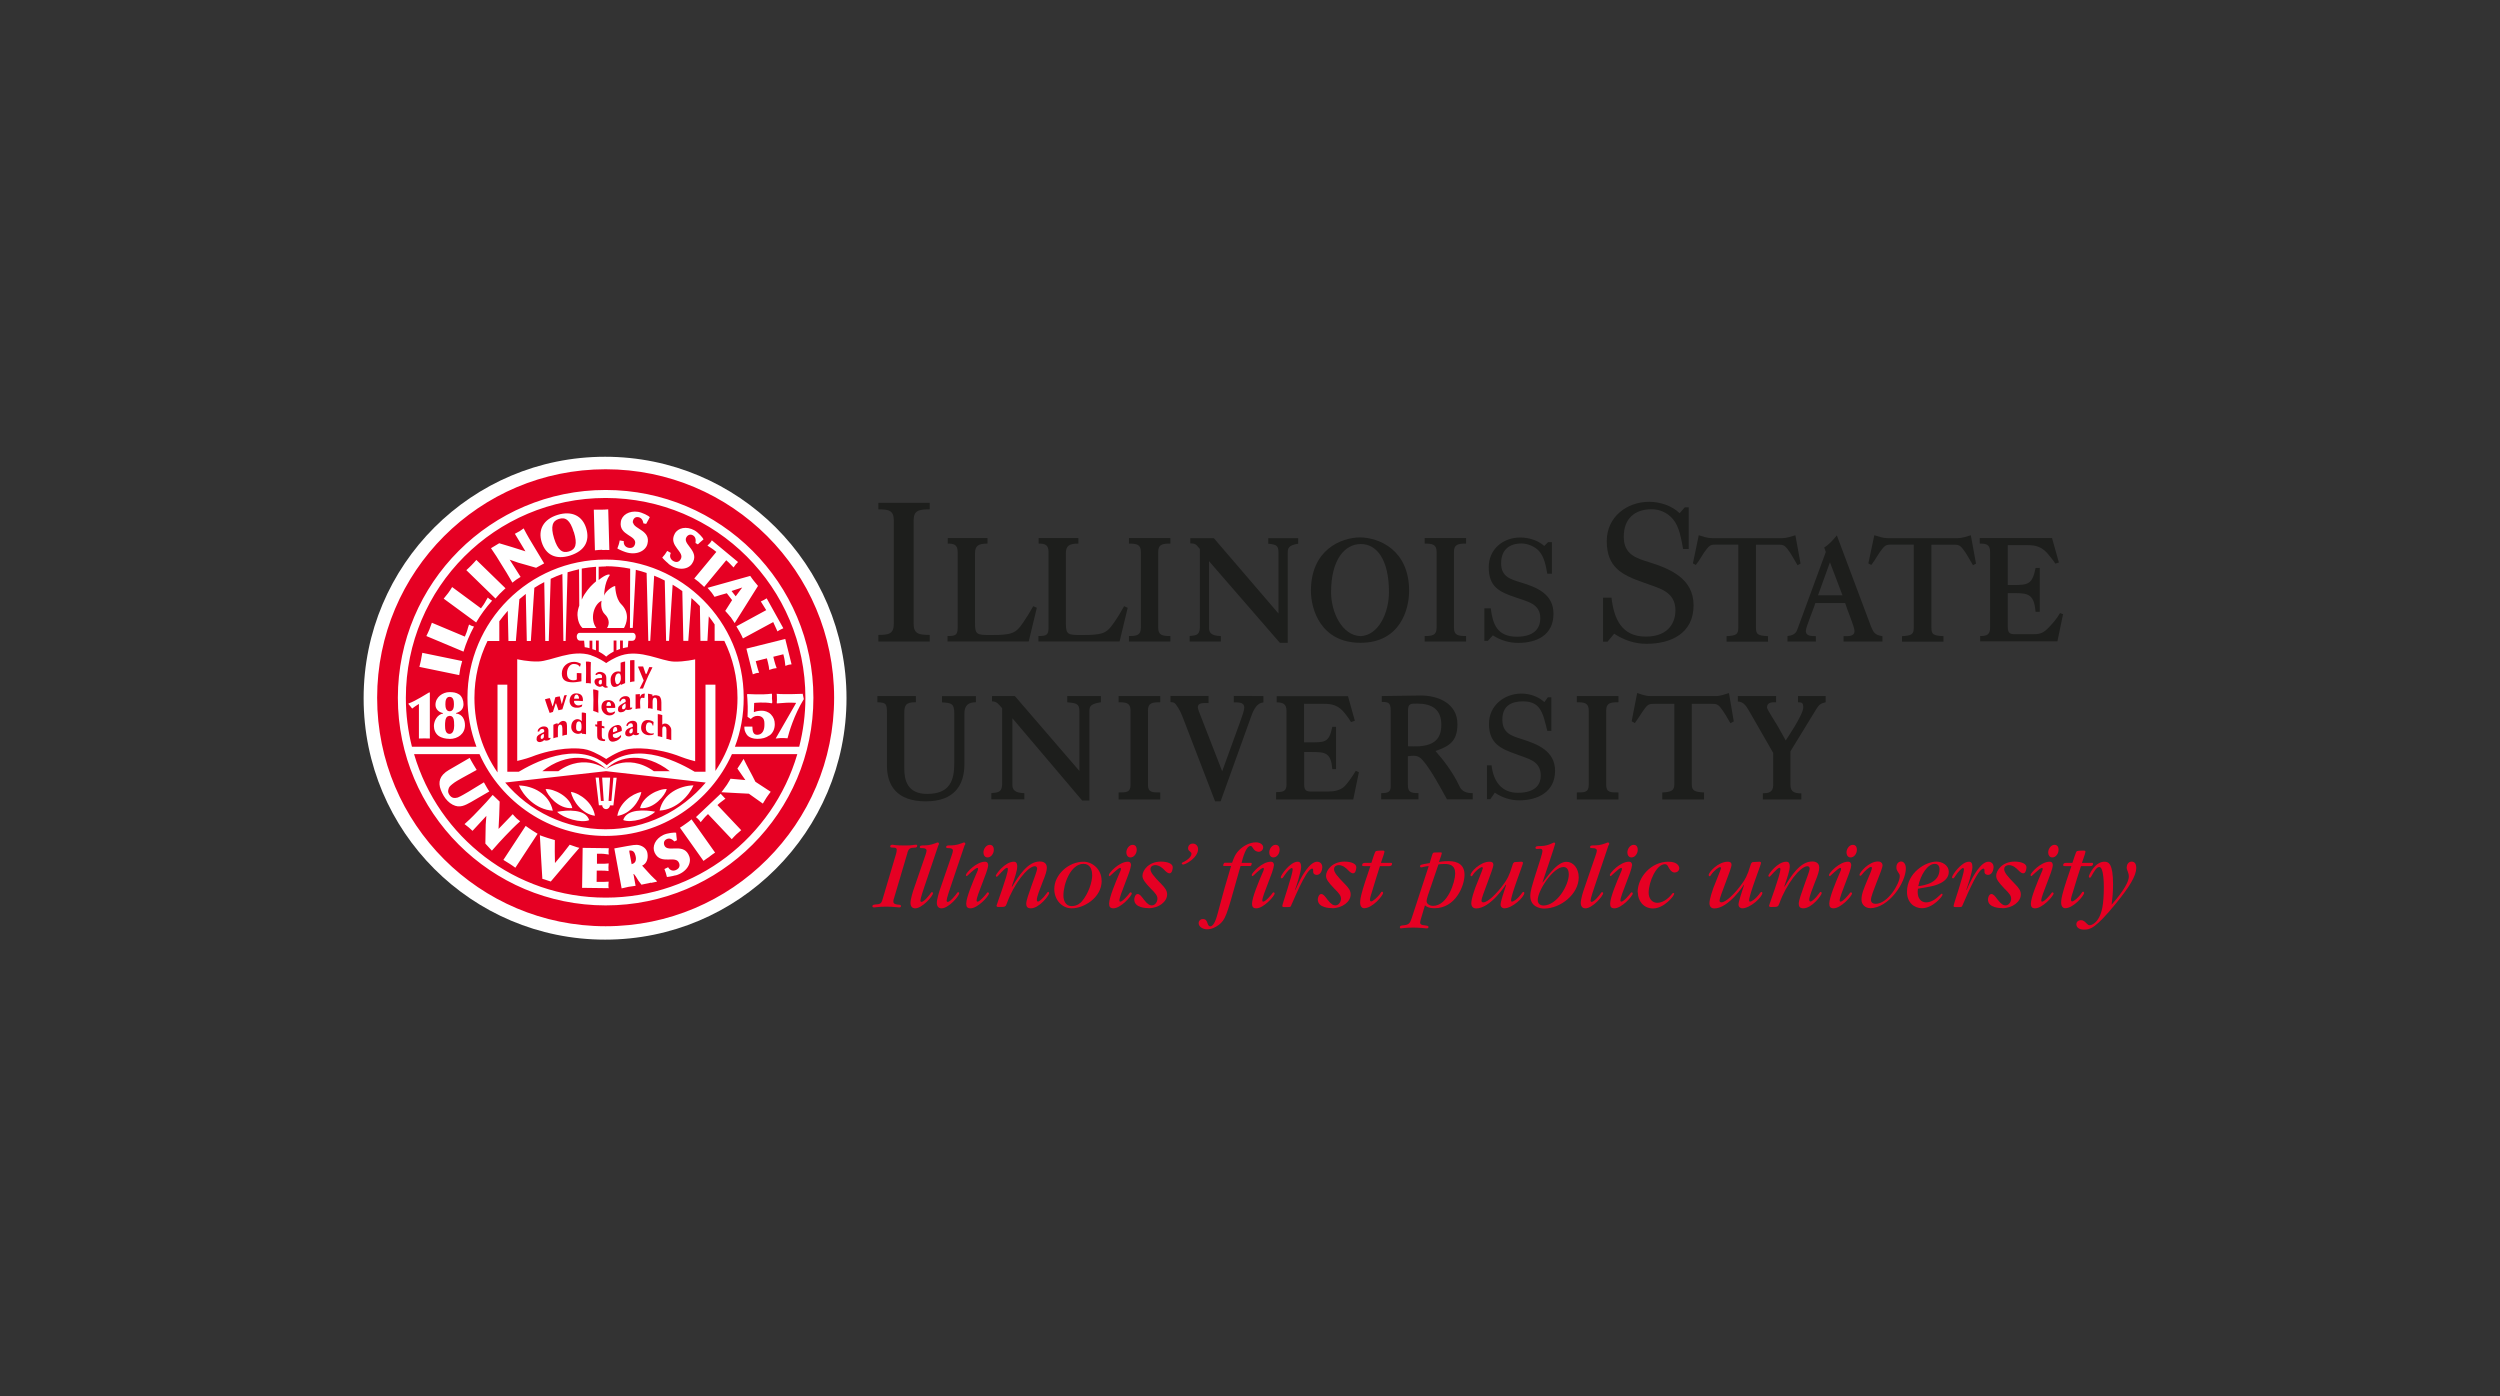
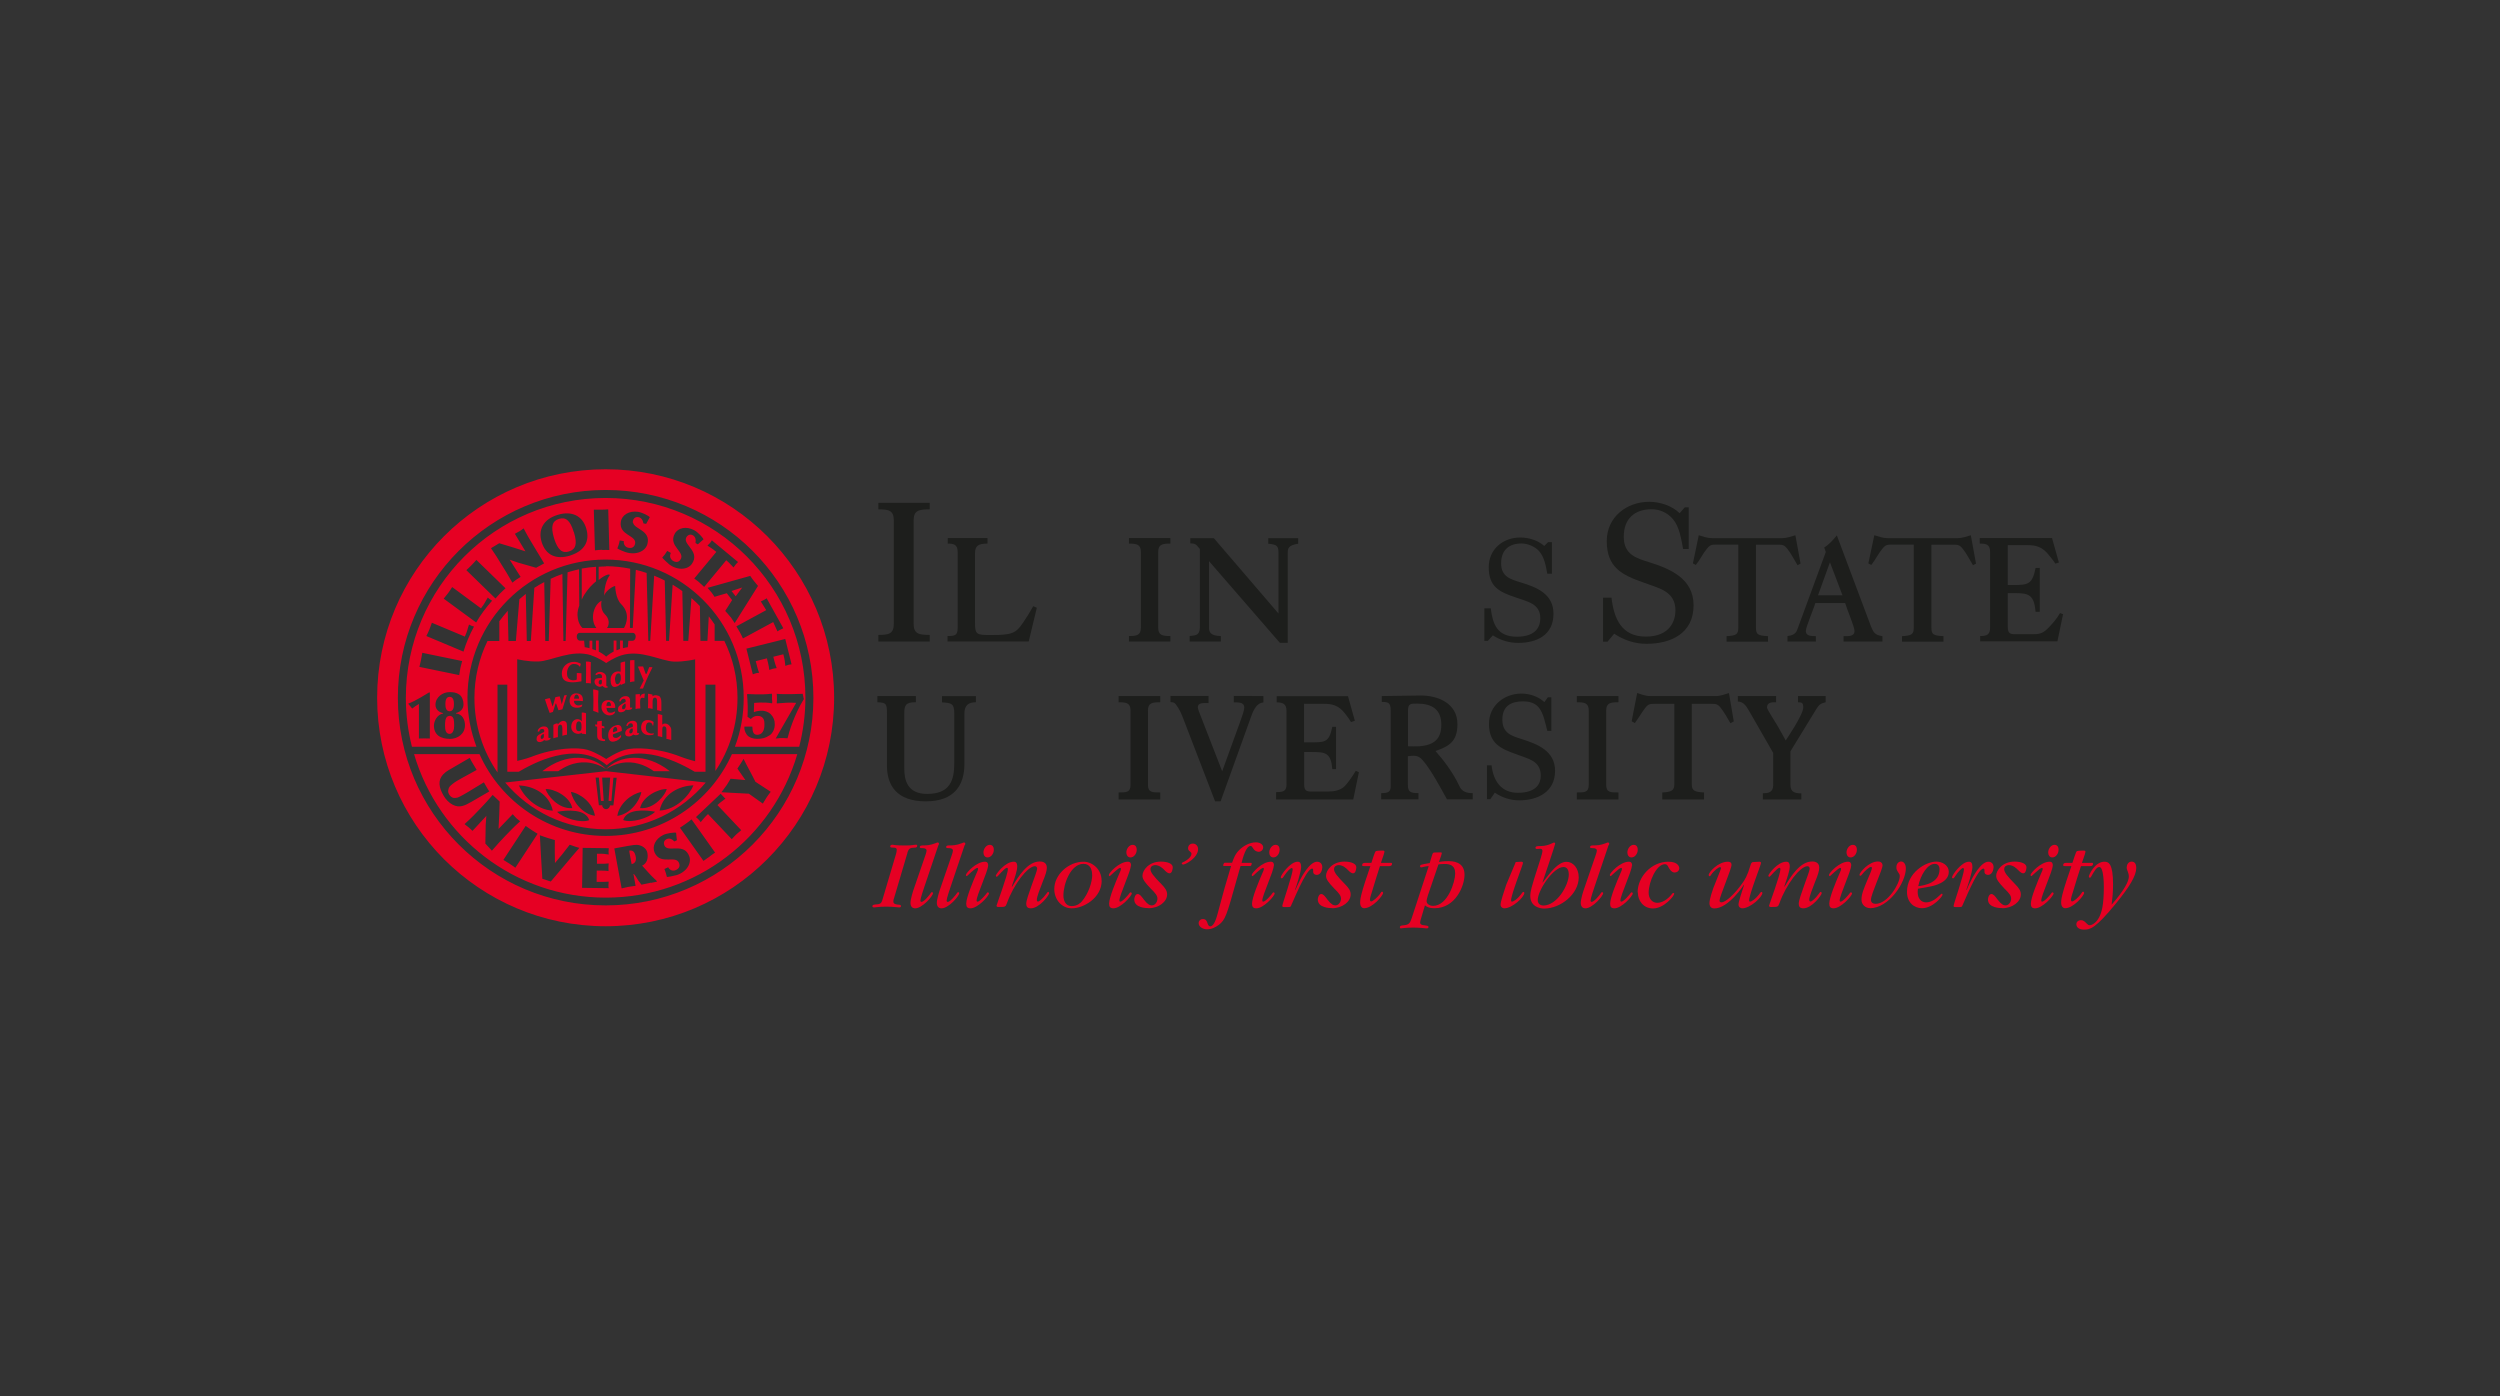
<svg xmlns="http://www.w3.org/2000/svg" id="Layer_1" viewBox="0 0 222 124">
  <rect x="0" y="0" width="222" height="124" fill="#333333" stroke="none" />
  <defs>
    <style>.cls-1{fill:#fff;}.cls-2,.cls-3{fill:#e60023;}.cls-3{fill-rule:evenodd;}.cls-4{fill:#1d1e1c;}</style>
  </defs>
  <g id="Illinois">
    <path class="cls-3" d="M80.57,75.75c.13-.44.26-.46.67-.48.11,0,.21-.04.21-.16,0-.07-.03-.1-.11-.1-.23,0-.26.07-.95.07-.95,0-1.1-.07-1.13-.07-.11,0-.21.04-.21.15,0,.08.04.11.28.11.11,0,.3,0,.3.19,0,.11-.03.25-.05.33l-1.23,4.14c-.1.34-.27.35-.42.37-.34.03-.46.04-.46.18,0,.1.11.1.15.1.16,0,.44-.07,1.05-.07.7,0,.99.07,1.19.07.05,0,.15-.02.15-.12,0-.07-.04-.12-.27-.13-.06,0-.41-.03-.41-.25,0-.05,0-.18.07-.35l1.18-3.99Z" />
    <path class="cls-3" d="M83.35,75.04c.03-.09.03-.1.03-.13,0-.07-.08-.1-.11-.1-.03,0-.04,0-.21.07-.47.19-.85.19-.98.19-.25,0-.4,0-.4.15,0,.09.04.09.33.1.03,0,.27.02.27.21,0,.09-.03.18-.09.37l-1.01,2.94c-.11.29-.33,1.02-.33,1.33s.15.49.42.49c.62,0,1.58-1.09,1.58-1.35,0-.05-.05-.09-.1-.09-.03,0-.05.03-.08.06-.12.19-.62.81-.84.81-.07,0-.1-.06-.1-.12,0-.19.29-1.04.38-1.3l1.22-3.62Z" />
    <path class="cls-3" d="M85.69,75.04c.03-.09.03-.1.03-.13,0-.07-.08-.1-.11-.1-.03,0-.04,0-.21.07-.47.19-.85.19-.98.19-.25,0-.4,0-.4.15,0,.09.04.09.33.1.03,0,.27.02.27.21,0,.09-.03.18-.09.37l-1.01,2.94c-.11.29-.33,1.02-.33,1.33s.15.49.42.49c.62,0,1.57-1.09,1.57-1.35,0-.05-.05-.09-.1-.09-.03,0-.05.03-.08.06-.12.19-.62.81-.84.81-.07,0-.1-.06-.1-.12,0-.19.29-1.04.38-1.3l1.22-3.62Z" />
    <path class="cls-3" d="M88.25,75.47c0-.08,0-.45-.36-.45-.32,0-.56.37-.56.67,0,.18.08.45.37.45.31,0,.55-.35.55-.67M87.75,76.87c0-.13-.02-.35-.28-.35-.79,0-1.7,1.01-1.7,1.18,0,.05.04.1.09.1.02,0,.74-.73.92-.73.07,0,.07.07.07.09,0,.1-.06.22-.14.4-.29.67-.91,2.14-.91,2.69,0,.26.09.41.38.41.65,0,1.64-1.1,1.64-1.32,0-.05-.05-.1-.1-.1s-.08.05-.1.08c-.08.12-.61.75-.82.75-.05,0-.08-.05-.08-.1,0-.46,1.02-2.62,1.02-3.1" />
    <path class="cls-3" d="M89.84,78.73l.11-.33c.14-.4.38-1.09.38-1.45,0-.39-.17-.43-.31-.43-.77,0-1.59,1.11-1.59,1.24,0,.05.05.1.09.1.07,0,.69-.8.89-.8.02,0,.09,0,.09.12,0,.5-1.01,3.18-1.01,3.25,0,.11.13.11.21.11.54,0,.6,0,.71-.32.6-1.69,1.85-3.3,2.49-3.3.06,0,.2.03.2.23,0,.29-.97,2.58-.97,3.09,0,.2.05.42.4.42.78,0,1.64-1.18,1.64-1.35,0-.05-.04-.11-.09-.11-.05,0-.06.03-.19.2-.25.35-.59.66-.72.66-.06,0-.1-.07-.1-.16,0-.27.29-1,.52-1.59.26-.63.37-.99.37-1.26,0-.55-.52-.55-.63-.55-1.07,0-1.88,1.3-2.45,2.24l-.02-.02Z" />
    <path class="cls-3" d="M96.99,77.68c0,.64-.32,1.65-.91,2.35-.1.11-.38.43-.91.43-.61,0-.74-.58-.74-.95,0-1.01.64-2.8,1.78-2.8.62,0,.77.55.77.97M97.82,78.2c0-1.06-.87-1.68-1.6-1.68-1.32,0-2.6,1.13-2.6,2.43,0,.94.67,1.71,1.55,1.71,1.07,0,2.66-.94,2.66-2.45" />
    <path class="cls-3" d="M100.94,75.47c0-.08,0-.45-.36-.45-.32,0-.56.37-.56.67,0,.18.08.45.37.45.31,0,.55-.35.55-.67M100.44,76.87c0-.13-.02-.35-.28-.35-.79,0-1.7,1.01-1.7,1.18,0,.05.04.1.09.1.02,0,.74-.73.92-.73.07,0,.07.07.07.09,0,.1-.06.22-.14.4-.29.67-.91,2.14-.91,2.69,0,.26.09.41.38.41.65,0,1.63-1.1,1.63-1.32,0-.05-.05-.1-.1-.1s-.08.05-.1.08c-.08.12-.61.75-.82.75-.05,0-.08-.05-.08-.1,0-.46,1.02-2.62,1.02-3.1" />
    <path class="cls-3" d="M101.99,80.65c.91,0,1.65-.58,1.65-1.22,0-.35-.19-.59-.5-.91-.71-.72-.98-1.06-.98-1.34,0-.32.34-.36.41-.36.4,0,.7.3.83.44.13.13.28.29.46.29.22,0,.28-.39.28-.54,0-.32-.47-.5-1.06-.5-1.07,0-1.63.77-1.63,1.26,0,.3.22.6.71,1.11.47.46.62.66.62.93,0,.24-.18.59-.5.59-.16,0-.36-.07-.69-.5-.27-.36-.39-.51-.57-.51-.21,0-.3.34-.3.48,0,.76,1.09.77,1.26.77" />
    <path class="cls-3" d="M105.94,74.91c-.43,0-.44.38-.44.42,0,.13.06.2.18.29.09.07.12.12.12.2,0,.22-.25.51-.77.76-.03,0-.09.04-.09.09,0,.06.05.1.13.1.22,0,1.32-.61,1.32-1.37,0-.26-.18-.49-.47-.49" />
    <path class="cls-3" d="M111.01,76.91c.1,0,.14-.17.14-.21,0-.04,0-.08-.06-.08h-.84c.12-.47.4-1.5.8-1.5.1,0,.15.09.21.19.18.31.45.33.51.33.19,0,.4-.15.4-.39,0-.28-.3-.45-.65-.45-.55,0-1.1.32-1.43.64-.4.36-.54.79-.68,1.17h-.64c-.11,0-.15.21-.15.21,0,.04,0,.08.06.08h.64c-.53,1.75-.66,2.24-1.17,4.14-.11.43-.33,1.22-.68,1.22-.15,0-.21-.18-.24-.27-.06-.18-.13-.38-.41-.38-.23,0-.38.17-.38.37,0,.28.32.54.75.54.4,0,.76-.18,1.05-.4.56-.45.67-.74,1.6-4.09l.32-1.13h.84Z" />
    <path class="cls-3" d="M113.63,75.47c0-.08,0-.45-.36-.45-.32,0-.56.37-.56.67,0,.18.08.45.37.45.31,0,.55-.35.55-.67M113.13,76.87c0-.13-.02-.35-.28-.35-.79,0-1.7,1.01-1.7,1.18,0,.05.04.1.09.1.02,0,.74-.73.92-.73.07,0,.07.07.07.09,0,.1-.06.22-.14.4-.29.67-.91,2.14-.91,2.69,0,.26.09.41.38.41.65,0,1.63-1.1,1.63-1.32,0-.05-.05-.1-.1-.1s-.08.05-.1.08c-.08.12-.61.75-.82.75-.05,0-.08-.05-.08-.1,0-.46,1.02-2.62,1.02-3.1" />
    <path class="cls-3" d="M115,79.01c.09-.24.54-1.58.54-2.02,0-.35-.11-.47-.31-.47-.66,0-1.5,1.19-1.5,1.38,0,.07.06.1.09.1.07,0,.18-.17.25-.28.2-.31.52-.64.63-.64.09,0,.09.11.09.14,0,.4-.92,3.08-.92,3.21,0,.12.03.12.38.12.2,0,.33,0,.37-.07.1-.15,1.35-3.35,1.9-3.35.03,0,.09.03.09.13v.15c0,.23.21.28.32.28.35,0,.49-.43.49-.68,0-.33-.22-.49-.46-.49-.7,0-1.44,1.48-1.5,1.59l-.25.53c-.04.1-.12.26-.18.39l-.02-.02Z" />
    <path class="cls-3" d="M118.29,80.65c.91,0,1.65-.58,1.65-1.22,0-.35-.19-.59-.5-.91-.71-.72-.98-1.06-.98-1.34,0-.32.34-.36.4-.36.41,0,.7.3.84.44.13.13.28.29.46.29.22,0,.28-.39.28-.54,0-.32-.47-.5-1.06-.5-1.07,0-1.63.77-1.63,1.26,0,.3.22.6.71,1.11.47.46.62.66.62.93,0,.24-.18.59-.5.59-.16,0-.36-.07-.69-.5-.27-.36-.39-.51-.57-.51-.21,0-.3.34-.3.48,0,.76,1.09.77,1.26.77" />
    <path class="cls-3" d="M123.37,76.91c.09,0,.24-.03.24-.2,0-.02,0-.09-.07-.09h-.91s.04-.11.04-.13l.11-.32c.04-.1.16-.46.16-.53,0-.11-.08-.11-.19-.11-.12,0-.48.01-.57.05-.11.04-.33.88-.4,1.04h-.42c-.24,0-.4,0-.4.22,0,.07.1.07.18.07h.55c-.29.84-.65,1.91-.8,2.52-.04.17-.11.45-.11.71,0,.37.18.51.36.51.72,0,1.68-1.11,1.68-1.37,0-.04-.05-.1-.1-.1-.04,0-.09.04-.11.1-.27.41-.71.77-.85.77-.05,0-.11-.04-.11-.16,0-.13.12-.55.18-.7.4-1.32.41-1.35.71-2.28h.84Z" />
    <path class="cls-3" d="M127.73,76.76c.16-.02.33-.04.54-.04.43,0,.95.08.95.84s-.67,2.88-1.96,2.88c-.33,0-.58-.18-.58-.43,0-.05.03-.24.11-.48l.94-2.76ZM126.53,80.39c.13.11.34.26.86.26,1.85,0,2.66-1.97,2.66-2.98,0-1.2-1.13-1.2-1.45-1.2-.43,0-.6.04-.82.07,0-.05.25-.66.25-.77,0-.06-.02-.08-.13-.08-.59,0-.61.02-.64.05-.05.04-.12.28-.25.72l-.05.18c-.77.13-.86.14-.86.29,0,.04.03.09.08.09.02,0,.04,0,.07,0,.08-.03.41-.1.62-.11l-1.51,4.62c-.14.43-.25.59-.67.63-.2.02-.38.02-.38.18,0,.04,0,.1.09.1.04,0,.38-.07,1.1-.07.61,0,1.12.07,1.16.07.08,0,.19,0,.19-.12,0-.11-.11-.12-.42-.16-.16-.02-.32-.06-.32-.24,0-.06.02-.15.05-.26l.37-1.25Z" />
-     <path class="cls-3" d="M133.75,78.57c-.19.58-.5,1.5-.5,1.75,0,.27.23.34.33.34.71,0,1.78-1,1.78-1.37,0-.06-.06-.09-.09-.09-.02,0-.04,0-.1.08-.47.66-.84.79-.9.79-.06,0-.09-.06-.09-.11,0-.52,1.06-3.17,1.06-3.33,0-.09-.09-.11-.14-.11l-.53.03c-.18,0-.22.13-.27.3-.29.96-.49,1.26-.74,1.61-.67.94-1.46,1.67-1.84,1.67-.06,0-.17-.02-.17-.16,0-.32,1.06-2.81,1.06-3.17,0-.2-.12-.28-.33-.28-.85,0-1.7.92-1.7,1.19,0,.04.03.1.08.1.04,0,.09-.04.11-.09.25-.41.7-.72.82-.72.03,0,.09.03.09.09,0,.09-.58,1.47-.68,1.75-.06.17-.35.98-.35,1.37,0,.05,0,.46.43.46,1.27,0,2.63-2.09,2.63-2.11l.02.02Z" />
+     <path class="cls-3" d="M133.75,78.57c-.19.58-.5,1.5-.5,1.75,0,.27.23.34.33.34.71,0,1.78-1,1.78-1.37,0-.06-.06-.09-.09-.09-.02,0-.04,0-.1.08-.47.66-.84.79-.9.79-.06,0-.09-.06-.09-.11,0-.52,1.06-3.17,1.06-3.33,0-.09-.09-.11-.14-.11l-.53.03l.02.02Z" />
    <path class="cls-3" d="M137.04,80.41c-.07,0-.49-.03-.49-.48,0-.87,1.38-2.94,2.29-2.94.36,0,.47.35.47.65,0,.96-1.04,2.77-2.26,2.77M136.98,78.33c.13-.37,1.12-3.32,1.12-3.41,0-.07-.04-.1-.1-.1-.04,0-.08.02-.12.04-.33.17-.69.27-1.07.27-.26,0-.46,0-.46.16,0,.1.1.1.15.1,0,0,.24-.02.28-.02.12,0,.19.07.19.19,0,.12-.1.45-.14.6l-.61,1.92c-.14.47-.33,1.05-.33,1.48,0,.94.83,1.12,1.23,1.12,1.46,0,3.07-1.28,3.07-2.77,0-.82-.5-1.38-1.08-1.38-.73,0-1.42.91-2.12,1.84l-.02-.02Z" />
    <path class="cls-3" d="M142.87,75.04c.03-.09.03-.1.03-.13,0-.07-.08-.1-.11-.1-.03,0-.04,0-.21.07-.47.19-.85.19-.98.19-.25,0-.4,0-.4.15,0,.09.04.09.33.1.03,0,.27.02.27.21,0,.09-.03.18-.09.37l-1.01,2.94c-.11.29-.33,1.02-.33,1.33s.15.49.42.49c.61,0,1.57-1.09,1.57-1.35,0-.05-.05-.09-.1-.09-.04,0-.05.03-.08.06-.12.19-.62.81-.84.81-.07,0-.1-.06-.1-.12,0-.19.29-1.04.38-1.3l1.22-3.62Z" />
    <path class="cls-3" d="M145.43,75.47c0-.08,0-.45-.36-.45-.32,0-.56.37-.56.67,0,.18.08.45.37.45.31,0,.55-.35.55-.67M144.93,76.87c0-.13-.02-.35-.28-.35-.79,0-1.7,1.01-1.7,1.18,0,.05.04.1.09.1.02,0,.74-.73.92-.73.07,0,.07.07.07.09,0,.1-.06.22-.14.4-.29.67-.91,2.14-.91,2.69,0,.26.09.41.38.41.65,0,1.63-1.1,1.63-1.32,0-.05-.05-.1-.1-.1s-.08.05-.1.08c-.08.12-.61.75-.82.75-.05,0-.08-.05-.08-.1,0-.46,1.02-2.62,1.02-3.1" />
    <path class="cls-3" d="M145.44,79.24c0,.75.5,1.43,1.35,1.43.99,0,1.88-1.13,1.88-1.3,0-.05-.05-.08-.09-.08-.03,0-.05.03-.08.06-.18.24-.7.82-1.33.82-.47,0-.77-.39-.77-.89,0-.98.69-2.54,1.44-2.54.17,0,.24.1.32.27.06.11.25.47.55.47.18,0,.41-.13.41-.38,0-.12-.1-.58-.97-.58-1.51,0-2.73,1.35-2.73,2.73" />
    <path class="cls-3" d="M154.88,78.57c-.19.58-.5,1.5-.5,1.75,0,.27.23.34.33.34.71,0,1.79-1,1.79-1.37,0-.06-.06-.09-.09-.09-.02,0-.04,0-.1.08-.47.66-.84.79-.9.79-.06,0-.09-.06-.09-.11,0-.52,1.06-3.17,1.06-3.33,0-.09-.09-.11-.14-.11l-.53.03c-.18,0-.22.13-.27.3-.29.96-.49,1.26-.74,1.61-.67.94-1.46,1.67-1.84,1.67-.06,0-.17-.02-.17-.16,0-.32,1.07-2.81,1.07-3.17,0-.2-.12-.28-.33-.28-.85,0-1.7.92-1.7,1.19,0,.04.03.1.08.1.04,0,.09-.04.11-.09.26-.41.7-.72.82-.72.03,0,.09.03.09.09,0,.09-.58,1.47-.68,1.75-.06.17-.35.98-.35,1.37,0,.05,0,.46.43.46,1.27,0,2.63-2.09,2.63-2.11l.02.02Z" />
    <path class="cls-3" d="M158.44,78.73l.11-.33c.14-.4.38-1.09.38-1.45,0-.39-.17-.43-.31-.43-.77,0-1.59,1.11-1.59,1.24,0,.05.05.1.09.1.07,0,.7-.8.89-.8.02,0,.09,0,.09.12,0,.5-1.01,3.18-1.01,3.25,0,.11.13.11.21.11.54,0,.6,0,.71-.32.6-1.69,1.85-3.3,2.49-3.3.06,0,.2.03.2.23,0,.29-.97,2.58-.97,3.09,0,.2.05.42.4.42.78,0,1.64-1.18,1.64-1.35,0-.05-.04-.11-.09-.11-.05,0-.06.03-.19.2-.25.35-.59.66-.72.66-.06,0-.11-.07-.11-.16,0-.27.29-1,.52-1.59.26-.63.37-.99.37-1.26,0-.55-.52-.55-.63-.55-1.07,0-1.88,1.3-2.45,2.24l-.02-.02Z" />
    <path class="cls-3" d="M164.89,75.47c0-.08,0-.45-.36-.45-.32,0-.56.37-.56.67,0,.18.08.45.37.45.31,0,.55-.35.55-.67M164.39,76.87c0-.13-.02-.35-.28-.35-.79,0-1.7,1.01-1.7,1.18,0,.05.04.1.09.1.02,0,.74-.73.92-.73.07,0,.07.07.07.09,0,.1-.06.22-.14.4-.29.67-.91,2.14-.91,2.69,0,.26.09.41.38.41.65,0,1.64-1.1,1.64-1.32,0-.05-.05-.1-.1-.1s-.08.05-.1.08c-.08.12-.61.75-.82.75-.05,0-.08-.05-.08-.1,0-.46,1.02-2.62,1.02-3.1" />
    <path class="cls-3" d="M166.05,80.65c1.67,0,3.19-2.27,3.19-3.54,0-.36-.18-.61-.42-.61-.21,0-.42.18-.42.51,0,.2.06.29.12.39.15.22.18.26.18.41,0,.64-1.05,2.45-2.15,2.45-.21,0-.41-.1-.41-.36,0-.51,1.03-2.67,1.03-3.05,0-.09-.04-.35-.41-.35-.81,0-1.64.98-1.64,1.19,0,.03.03.08.07.08.06,0,.12-.08.13-.09.27-.36.69-.7.82-.7.04,0,.09.03.09.11,0,.11-.24.68-.32.85-.44,1.05-.61,1.47-.61,1.95s.39.75.75.75" />
    <path class="cls-3" d="M170.34,78.69c.21-1,.82-1.98,1.47-1.98.42,0,.42.41.42.49,0,1.18-1.28,1.42-1.89,1.49M171.36,78.73c.36-.06,1.69-.35,1.69-1.3,0-.62-.61-.92-1.1-.92-.94,0-2.61.97-2.61,2.69,0,.97.67,1.45,1.33,1.45.96,0,1.83-1.05,1.83-1.2,0-.04-.02-.09-.07-.09-.04,0-.06.02-.26.21-.55.54-.98.56-1.14.56-.17,0-.74-.08-.74-.94,0-.05,0-.11.02-.27l1.06-.19Z" />
    <path class="cls-3" d="M174.61,79.01c.09-.24.54-1.58.54-2.02,0-.35-.11-.47-.31-.47-.66,0-1.5,1.19-1.5,1.38,0,.07.06.1.09.1.07,0,.18-.17.25-.28.2-.31.52-.64.63-.64.09,0,.09.11.09.14,0,.4-.92,3.08-.92,3.21,0,.12.03.12.38.12.2,0,.33,0,.37-.07.1-.15,1.34-3.35,1.9-3.35.03,0,.09.03.09.13v.15c0,.23.21.28.32.28.35,0,.49-.43.49-.68,0-.33-.22-.49-.46-.49-.7,0-1.44,1.48-1.5,1.59l-.26.53c-.04.1-.12.26-.17.39l-.02-.02Z" />
    <path class="cls-3" d="M177.8,80.65c.91,0,1.65-.58,1.65-1.22,0-.35-.19-.59-.5-.91-.71-.72-.98-1.06-.98-1.34,0-.32.34-.36.4-.36.41,0,.7.3.84.44.13.13.28.29.46.29.22,0,.28-.39.28-.54,0-.32-.47-.5-1.06-.5-1.07,0-1.63.77-1.63,1.26,0,.3.22.6.71,1.11.47.46.62.66.62.93,0,.24-.18.59-.5.59-.16,0-.36-.07-.69-.5-.27-.36-.39-.51-.57-.51-.21,0-.3.34-.3.48,0,.76,1.09.77,1.26.77" />
    <path class="cls-3" d="M182.8,75.47c0-.08,0-.45-.36-.45-.32,0-.56.37-.56.67,0,.18.08.45.37.45.31,0,.55-.35.55-.67M182.29,76.87c0-.13-.02-.35-.28-.35-.79,0-1.7,1.01-1.7,1.18,0,.05.04.1.09.1.02,0,.74-.73.92-.73.07,0,.07.07.07.09,0,.1-.06.22-.14.4-.29.67-.91,2.14-.91,2.69,0,.26.09.41.38.41.65,0,1.64-1.1,1.64-1.32,0-.05-.05-.1-.1-.1s-.08.05-.1.08c-.08.12-.61.75-.82.75-.05,0-.08-.05-.08-.1,0-.46,1.02-2.62,1.02-3.1" />
    <path class="cls-3" d="M185.62,76.91c.09,0,.24-.03.24-.2,0-.02,0-.09-.07-.09h-.91s.04-.11.04-.13l.11-.32c.04-.1.16-.46.16-.53,0-.11-.08-.11-.19-.11-.12,0-.48.01-.57.05-.1.04-.33.88-.4,1.04h-.42c-.24,0-.4,0-.4.22,0,.07.1.07.18.07h.55c-.29.84-.65,1.91-.8,2.52-.04.17-.11.45-.11.71,0,.37.18.51.36.51.72,0,1.68-1.11,1.68-1.37,0-.04-.04-.1-.1-.1-.04,0-.09.04-.11.1-.27.41-.71.77-.85.77-.05,0-.11-.04-.11-.16,0-.13.12-.55.18-.7.4-1.32.41-1.35.71-2.28h.84Z" />
    <path class="cls-3" d="M187.51,80.33c.05-.39.13-1.01.13-1.78,0-1.88-.4-2.03-.77-2.03-.84,0-1.38,1.17-1.38,1.31,0,.1.06.11.09.11.05,0,.09-.04.11-.09.28-.49.48-.86.73-.86.4,0,.4,1.59.4,1.78,0,1.63-.2,2.26-.41,2.67-.24.48-.62.72-.85.72-.09,0-.14-.03-.24-.13-.18-.18-.31-.32-.53-.32-.17,0-.41.1-.41.37,0,.23.2.47.67.47.54,0,1-.06,2.85-2.33,1.22-1.49,1.8-2.47,1.8-3.15,0-.26-.08-.56-.41-.56-.31,0-.44.31-.44.52,0,.08,0,.14.1.38.06.16.09.26.09.41,0,.72-1,1.9-1.52,2.51h-.02Z" />
    <path class="cls-4" d="M86.66,61.81v.55c-.66,0-1.02.27-1.02,1v4.48c0,1.82-.84,3.32-3.43,3.32s-3.45-1.43-3.45-3.18v-4.62c0-.86-.04-.97-.85-1v-.55h3.42v.55c-.93-.02-1.03.3-1.03,1v4.88c0,.97.23,2.26,2.02,2.26,2.06,0,2.42-1.22,2.42-2.75v-4.38c0-.9-.24-.95-1.09-1v-.55h3.01Z" />
-     <path class="cls-4" d="M97.76,61.81v.55c-.86.14-1.02.32-1.02.76v7.97h-.64l-6.2-7.31v5.92c0,.44.23.71,1.06.73v.55h-2.93v-.55c.59-.06.91-.06.96-.73v-6.81c-.34-.38-.46-.6-.9-.61v-.47h2.03l5.73,6.65v-5.33c0-.67-.32-.69-1.08-.77v-.55h2.98Z" />
    <path class="cls-4" d="M99.33,70.99v-.62c.68,0,1.06,0,1.06-.67v-6.61c0-.67-.38-.73-1.06-.73v-.55h3.7v.55c-.71,0-1.09.06-1.09.73v6.61c0,.67.38.67,1.09.67v.62h-3.7Z" />
    <path class="cls-4" d="M111.17,61.81h1.02v.57c-.7.05-.97.91-1.17,1.47l-2.63,7.31h-.49l-2.75-7.15c-.27-.72-.41-1.02-.72-1.44-.14-.19-.25-.22-.49-.22v-.55h3.38v.63c-.31.04-.95-.13-.95.4,0,.17.22.64.24.72l1.92,4.94,1.55-4.27c.23-.64.41-1.12.41-1.38,0-.54-.58-.45-.93-.47v-.57h1.61Z" />
    <path class="cls-4" d="M113.32,70.99v-.65c.6,0,.92-.07.92-.65v-6.59c0-.58-.32-.73-.87-.73v-.55h6.33l.61,2.18-.34.12c-.17-.29-.28-.43-.48-.69-.63-.86-1.27-.93-1.97-.93h-1.72v3.42h.52c1.25-.01,1.7.09,1.99-1.38h.33v3.76h-.33c-.12-1.47-.62-1.52-1.82-1.52h-.68v2.87c0,.59.23.64.69.64h1.39c.61,0,1.12-.11,1.49-.45.18-.16.69-.83,1.01-1.39l.28.12-.5,2.42h-6.83Z" />
    <path class="cls-4" d="M122.71,61.81c1.1,0,2.33-.05,3.47-.05,1.49,0,3.24.68,3.24,2.54,0,1.59-.79,1.98-1.95,2.39.74.83,1.59,1.96,2.12,3.11.22.49.62.63,1.19.63v.55h-2.29c-.53-.96-1.46-2.71-2.19-3.51-.39-.43-.72-.38-1.28-.32v2.55c0,.58.18.73.94.73v.55h-3.31v-.55c.7,0,.87-.15.84-.73v-6.64c0-.66-.22-.73-.79-.73v-.52ZM127.99,64.35c0-1.35-.83-1.87-2.13-1.87-.63,0-.83-.01-.83.67v3.12c.37,0,.63.02,1,0,1.28-.1,1.96-.62,1.96-1.91" />
    <path class="cls-4" d="M132.05,67.96h.4c.16,1.41.88,2.44,2.33,2.44,1.68,0,2.04-.85,2.04-1.52,0-1.35-1.16-1.5-2.11-1.88-1.45-.51-2.49-.97-2.49-2.73,0-1.63,1.38-2.68,2.88-2.68.71,0,1.51.25,2.04.76l.31-.43h.31v2.98h-.36c-.18-.67-.33-1.58-.78-2.1-.37-.44-.97-.52-1.36-.52-1.1,0-1.85.42-1.85,1.63s.84,1.44,1.72,1.72c1.38.44,2.96,1.04,2.96,2.82,0,1.89-1.56,2.62-3.18,2.62-.77,0-1.52-.24-2.17-.68l-.4.58h-.3v-3.04Z" />
    <path class="cls-4" d="M148.71,62.5h-1.76c-.44,0-.59.02-.86.37-.35.46-.56.86-.92,1.34l-.28-.16.49-2.51c.27.09.73.27,1.15.27h5.85c.42,0,.88-.19,1.15-.27l.43,2.52-.3.16c-.29-.49-.5-.9-.85-1.35-.27-.35-.42-.37-.86-.37h-1.72v7.14c0,.56.23.69,1.09.73v.62h-3.71v-.62c.81-.04,1.07-.17,1.07-.73v-7.14Z" />
    <path class="cls-4" d="M154.33,61.81h3.39v.55c-.31,0-.81-.04-.81.47,0,.17.8,1.37.94,1.63l.72,1.29s1.56-2.27,1.56-2.93c0-.47-.17-.44-.47-.46v-.55h2.46v.55c-.41.1-.58.19-.81.57l-2.32,3.79v2.98c0,.67.45.75.97.75v.54h-3.42v-.55c.47,0,.92-.06.92-.73v-2.85l-2.02-3.52c-.29-.47-.52-1.04-1.12-1.04v-.49Z" />
    <path class="cls-4" d="M140.02,70.99v-.62c.68,0,1.06,0,1.06-.67v-6.61c0-.67-.38-.73-1.06-.73v-.55h3.7v.55c-.71,0-1.09.06-1.09.73v6.61c0,.67.38.67,1.09.67v.62h-3.7Z" />
    <path class="cls-4" d="M154.37,48.36h-1.89c-.46,0-.61,0-.9.36-.38.46-.6.96-.99,1.45l-.26-.14.52-2.5c.33.1.78.26,1.18.26h6.22c.4,0,.85-.16,1.18-.26l.46,2.52-.27.14c-.31-.5-.54-1-.91-1.46-.29-.36-.43-.36-.9-.36h-1.88v7.38c0,.57.15.7,1.07.74v.49h-3.68v-.49c.86-.04,1.04-.17,1.04-.74v-7.38Z" />
    <path class="cls-4" d="M158.73,56.97v-.49c.36-.03.72-.17.85-.52l2.55-6.94-.14-.4c.41-.25.82-.7,1.12-1.08l2.96,7.89c.28.75.41.96,1.09,1.06v.48h-3.45v-.48c.38,0,.97.06.97-.47,0-.38-.67-1.9-.83-2.47h-2.65c-.12.47-.84,2.13-.84,2.47,0,.51.55.45.89.47v.48h-2.51ZM161.44,52.86h2.17l-1.11-2.93-1.06,2.93Z" />
    <path class="cls-4" d="M175.84,56.97v-.49c.6,0,.88-.13.88-.74v-6.73c0-.67-.35-.74-.92-.74v-.49h6.42l.61,2.17-.32.1c-.17-.29-.3-.41-.5-.67-.64-.87-1.27-.97-1.98-.97h-1.74v3.54h.53c1.26-.01,1.65-.04,1.94-1.52h.37v3.9h-.37c-.13-1.47-.57-1.66-1.78-1.66h-.69v3.01c0,.59.24.64.71.64h1.4c.61,0,.95-.01,1.45-.52.44-.45.75-.8,1.08-1.36l.27.1-.5,2.41h-6.85Z" />
    <path class="cls-4" d="M169.95,48.36h-1.89c-.46,0-.61,0-.9.36-.38.46-.6.96-.99,1.45l-.26-.14.53-2.5c.33.1.78.26,1.18.26h6.21c.4,0,.85-.16,1.18-.26l.46,2.52-.27.14c-.31-.5-.54-1-.91-1.46-.29-.36-.43-.36-.9-.36h-1.88v7.38c0,.57.15.7,1.07.74v.49h-3.68v-.49c.86-.04,1.04-.17,1.04-.74v-7.38Z" />
    <path class="cls-4" d="M78,56.97v-.59c.92,0,1.37-.09,1.37-.99v-9.17c0-.9-.45-.99-1.37-.99v-.58h4.56v.58c-.96,0-1.43.09-1.43.99v9.17c0,.9.47.99,1.43.99v.59h-4.56Z" />
    <path class="cls-4" d="M84.14,56.97v-.49c.69,0,.9-.07.9-.74v-6.73c0-.67-.37-.74-.88-.74v-.49h3.53v.49c-.85,0-1.11.22-1.11.87v6.21c0,1.01.18,1.04,1.39,1.04.51,0,1.04,0,1.55-.09.66-.12.95-.45,1.33-1.01.32-.47.62-.95.9-1.46l.32.14-.72,2.99h-7.2Z" />
    <path class="cls-4" d="M100.25,56.97v-.49c.69,0,1.06-.07,1.06-.74v-6.73c0-.67-.38-.74-1.06-.74v-.49h3.68v.49c-.71,0-1.08.07-1.08.74v6.73c0,.67.37.74,1.08.74v.49h-3.68Z" />
    <path class="cls-4" d="M115.28,47.79v.49c-.86.14-.93.39-.93.83v7.97h-.7l-6.29-7.25v5.92c0,.45.22.71,1.05.73v.49h-2.77v-.49c.6-.07.86-.07.91-.73v-7c-.36-.42-.37-.49-.85-.5v-.46h2.09l5.74,6.69v-5.36c0-.67-.15-.76-.91-.84v-.49h2.67Z" />
-     <path class="cls-4" d="M126.51,56.97v-.49c.69,0,1.06-.07,1.06-.74v-6.73c0-.67-.38-.74-1.06-.74v-.49h3.68v.49c-.71,0-1.08.07-1.08.74v6.73c0,.67.37.74,1.08.74v.49h-3.68Z" />
-     <path class="cls-4" d="M92.21,56.97v-.49c.69,0,.9-.07.9-.74v-6.73c0-.67-.37-.74-.88-.74v-.49h3.53v.49c-.85,0-1.11.22-1.11.87v6.21c0,1.01.18,1.04,1.39,1.04.51,0,1.04,0,1.55-.09.66-.12.95-.45,1.33-1.01.33-.47.62-.95.9-1.46l.32.14-.72,2.99h-7.2Z" />
    <path class="cls-4" d="M131.82,54.02h.56c.17,1.39.56,2.52,2.32,2.52s2.08-.97,2.08-1.63c0-1.33-1.17-1.48-2.16-1.85-1.51-.5-2.42-.96-2.42-2.69,0-1.6,1.26-2.64,2.81-2.64.74,0,1.56.25,2.12.75l.34-.34h.34v2.81h-.41c-.12-.67-.26-1.48-.72-2-.38-.43-1.04-.69-1.57-.69-1.09,0-1.81.57-1.81,1.76s.83,1.42,1.75,1.7c1.43.43,2.9,1.03,2.9,2.78,0,1.87-1.45,2.59-3.13,2.59-.8,0-1.58-.23-2.25-.67l-.45.49h-.31v-2.89Z" />
    <path class="cls-4" d="M142.36,53.07h.74c.22,1.87.89,3.46,3.05,3.46s2.63-1.43,2.63-2.31c0-1.78-1.57-2-2.83-2.49-1.93-.67-3.27-1.35-3.27-3.68,0-2.16,1.79-3.49,3.77-3.49.94,0,2,.33,2.7,1.01l.46-.52h.35v3.7h-.5c-.17-.88-.32-1.98-.91-2.66-.49-.58-1.19-.87-1.88-.87-1.51,0-2.48.83-2.48,2.44s1.13,1.91,2.31,2.28c1.83.58,3.89,1.44,3.89,3.81,0,2.51-2.03,3.42-4.18,3.42-1.02,0-2.01-.32-2.87-.9l-.59.71h-.4v-3.9Z" />
-     <path class="cls-4" d="M116.41,52.47c0-3.66,2.68-4.73,4.36-4.75,1.68.02,4.36,1.1,4.36,4.75,0,1.62-.78,4.61-4.32,4.61s-4.4-3-4.4-4.61M120.82,56.49c1.63-.08,2.52-2.12,2.52-3.91,0-2.87-1.07-4.27-2.5-4.27s-2.64,1.39-2.64,4.27c0,1.8.97,3.85,2.62,3.91" />
-     <path class="cls-1" d="M53.73,40.56c-11.84,0-21.44,9.6-21.44,21.44s9.6,21.44,21.44,21.44,21.44-9.6,21.44-21.44-9.6-21.44-21.44-21.44" />
    <path class="cls-2" d="M53.78,41.67c-11.21,0-20.29,9.09-20.29,20.29s9.09,20.29,20.29,20.29,20.29-9.08,20.29-20.29-9.08-20.29-20.29-20.29M53.78,43.51c10.19,0,18.45,8.26,18.45,18.45s-8.26,18.44-18.45,18.44-18.45-8.26-18.45-18.44,8.26-18.45,18.45-18.45M64.99,66.98c-1.92,4.27-6.23,7.25-11.21,7.25s-9.29-2.98-11.2-7.26h-5.81c2.16,7.36,8.96,12.74,17.02,12.74s14.85-5.38,17.01-12.74h-5.81ZM40.2,71.46c-.33-.17-.61-.47-.8-.79-.43-.74-.54-1.36-.06-1.89.15-.16.33-.3.51-.4l1.86-1.08c.06.13.23.42.3.54.07.12.24.41.32.53l-1.31.72c-.25.14-.63.35-.84.53-.2.17-.32.24-.37.52-.03.15-.02.24.07.4.22.37.51.35.77.28.28-.11.73-.39.96-.52l1.36-.83c.03.07.22.4.26.46.04.06.17.29.22.35l-1.62.94c-.53.29-1,.57-1.63.24M43.1,74.9c.02-.6.01-1.14.03-1.67l.06-.78-1.23,1.33s-.28-.25-.33-.3c-.05-.05-.38-.3-.38-.3.63-.56,1.02-.98,1.38-1.36.39-.41.68-.71,1.12-1.23l.62.59c-.03,1.11-.04,1.31-.1,2.43l1.26-1.31c.04.06.29.32.34.37.05.05.32.26.32.26-.49.44-.96.92-1.34,1.32-.33.35-.68.72-1.17,1.29l-.58-.63ZM45.77,77.06c-.17-.13-.34-.24-.52-.36-.18-.12-.36-.23-.55-.34l1.98-3.02c.17.13.38.26.55.38.18.12.33.21.51.32l-1.98,3.02ZM48.91,78.28s-.27-.09-.34-.11c-.08-.03-.34-.12-.41-.13-.07-1.3-.16-2.54-.22-3.87.14.06.55.19.69.24.14.05.49.15.64.19-.01.95-.01,1.12.01,2.04.61-.71.71-.86,1.31-1.63.13.05.39.13.46.16.08.03.29.1.4.12-.87.99-1.63,1.94-2.55,3M54.05,75.88c-.32-.05-.5-.08-1.04-.07v.89s.4,0,.4,0c.23,0,.45,0,.64-.03-.01.07-.02.27-.02.34,0,.07,0,.26.01.34-.19-.03-.4-.04-.64-.04h-.41s-.01,1-.01,1c.53,0,.75.01,1.07-.02-.01.07-.02.21-.02.29,0,.07,0,.22.02.29l-2.36-.03.05-3.55,2.32.03c-.01.07-.02.2-.02.28,0,.07,0,.2.02.27M57.81,78.38c-.18.04-.67.14-.85.18l-.28-.37c-.15-.24-.22-.38-.39-.58h-.04s.19,1.05.19,1.05c-.15.02-.47.06-.62.09-.15.03-.47.1-.62.14l-.65-3.55,1.2-.22c.28-.05.73-.14,1-.07.37.09.68.34.74.7.09.51-.07.94-.47,1.12.42.44.65.75,1.1,1.17,0,0,.24.21.22.24-.02.03-.28.06-.53.12M59.98,77.73c-.31.09-.76.16-.76.14-.05-.25-.13-.46-.22-.7l.33-.16c.19.33.48.35.71.24.29-.14.35-.36.27-.59-.28-.79-1.62.21-2.17-.93-.26-.55.04-1.24.77-1.59.34-.16.98-.24,1.13-.19.02.18.04.48.07.66l-.22.11c-.22-.21-.43-.33-.7-.2-.33.16-.26.53-.1.69.43.42,1.69-.35,2.12.84.23.63-.27,1.43-1.22,1.69M63.01,76.07c-.17.12-.38.25-.54.38l-2.09-2.95c.18-.11.36-.24.53-.36.17-.12.34-.24.5-.38l2.09,2.95c-.18.11-.32.23-.49.35M65.38,74.1c-.14.13-.27.28-.4.42l-2.11-2.23c-.4.38-.38.41-.65.72-.04-.07-.14-.19-.2-.25-.05-.05-.16-.16-.22-.2l2.2-2.08c.04.06.16.18.21.23.05.06.15.17.21.21-.36.29-.37.25-.71.57l2.11,2.23c-.15.12-.3.25-.44.38M67.74,71.36l-1.24-.88c-.81-.05-1.57-.07-2.44-.13,0,0,.27-.34.49-.66.18-.27.32-.54.32-.54.37.04,1.17.1,1.32.12l-.71-1.02c.06-.08.21-.32.27-.41.05-.08.23-.36.28-.45.38.78.71,1.33,1.05,2.03l1.36.89c-.09.12-.29.38-.37.51-.09.13-.25.4-.33.54M56.46,76.1c.06.43-.14.58-.37.64-.21-1.14-.24-1.2-.19-1.21.07-.01.33-.04.46.24.05.1.09.27.1.34M53.78,44.22c-9.8,0-17.74,7.94-17.74,17.75,0,1.5.19,2.95.54,4.34h5.73c-.51-1.35-.8-2.82-.8-4.35,0-6.78,5.49-12.27,12.26-12.27s12.27,5.49,12.27,12.27c0,1.53-.26,2.99-.78,4.35h5.71c.35-1.39.55-2.85.55-4.34,0-9.8-7.95-17.75-17.75-17.75M70.27,59c-.07,0-.2.02-.27.04-.07.02-.19.06-.26.09-.04-.32-.04-.51-.18-1.03l-.89.22.1.4c.06.23.13.43.2.61-.07,0-.25.04-.32.05-.07.02-.27.09-.34.11-.02-.19-.05-.41-.11-.63l-.1-.4-.99.25c.14.52.18.73.3,1.03-.07,0-.2.03-.27.04-.07.02-.22.07-.29.1l-.57-2.28,3.45-.86.56,2.25ZM37.39,58.58c.04-.21.08-.41.11-.61l3.54.73c-.05.2-.11.41-.16.62-.04.21-.07.42-.1.63l-3.54-.73c.05-.21.11-.42.15-.63M38.17,65.58c-.15-.01-.37-.01-.48-.01s-.33,0-.49.01v-3.07c-.25.15-.42.27-.6.41,0,0-.24-.31-.33-.4v-.05c.59-.19,1.71-.92,1.83-.98.04-.02.07,0,.07.03,0,.09,0,4.05,0,4.05M39.92,65.61c-.34,0-.7-.07-.98-.27-.27-.2-.41-.54-.41-.87,0-.48.32-1.03.81-1.11v-.04c-.38-.07-.67-.35-.67-.73,0-.69.65-1.13,1.24-1.13.33,0,.59.03.87.21.25.17.38.55.38.86,0,.43-.26.68-.67.79v.04c.58.05.8.56.8,1.04,0,.75-.61,1.22-1.38,1.22M41.17,57.87l-3.31-1.39c.09-.19.19-.38.27-.58.08-.2.15-.4.22-.6l2.93,1.23c.29-.68.18-.53.37-1.07.06.04.16.08.22.11.07.03.22.07.22.07-.39.73-.7,1.45-.93,2.22M42.29,55.28l-2.89-2.12c.13-.17.27-.33.4-.5.13-.17.24-.35.35-.53l2.56,1.89c.44-.59.3-.47.61-.96.05.06.13.12.19.16.06.04.19.12.19.12-.55.62-1.02,1.25-1.42,1.94M44.42,52.68c-.15.15-.28.32-.42.47l-2.59-2.52c.16-.14.31-.29.46-.44.15-.15.29-.31.43-.47l2.59,2.52c-.16.15-.32.29-.46.44M47.61,50.42c-.57-.18-1.09-.3-1.61-.46l-.74-.26.97,1.53c-.06.03-.32.21-.38.24-.06.04-.35.27-.35.27-.46-.82-.59-.99-1-1.66-.29-.48-.51-.84-.9-1.4l.73-.44c1.06.31,1.25.38,2.33.72l-.94-1.56c.06-.03.38-.2.44-.24.06-.04.34-.24.34-.24.3.59.64,1.16.93,1.63.25.41.38.64.89,1.48l-.7.38ZM50.64,49.33c-1.28.4-2.18-.05-2.54-1.19-.34-1.1.15-2.03,1.42-2.42,1.27-.39,2.2.1,2.53,1.18.36,1.16-.15,2.03-1.42,2.43M53.47,48.82c-.21,0-.42.03-.64.05l-.1-3.61c.21,0,.42,0,.64,0,.21,0,.42-.01.64-.03l.1,3.61c-.21,0-.42-.01-.64,0M56.22,46.42c.11.59,1.59.67,1.27,1.89-.17.65-1.03,1.03-1.96.71-.31-.1-.71-.3-.71-.32.09-.21.17-.46.21-.71l.36.06c-.03.38.2.56.45.6.32.05.49-.11.55-.33.21-.81-1.46-.74-1.26-1.99.09-.6.74-1,1.53-.88.37.06.95.35,1.04.48-.09.16-.23.42-.32.59l-.24-.04c-.06-.29-.17-.51-.47-.56-.36-.06-.51.29-.47.51M59.36,50.05c-.25-.2-.57-.53-.55-.54.16-.17.32-.38.44-.59l.32.18c-.16.34,0,.59.22.72.29.16.5.07.63-.12.48-.69-1.11-1.2-.5-2.31.29-.53,1.04-.69,1.74-.3.33.18.77.66.81.81-.14.12-.37.31-.5.44l-.21-.12c.04-.29.02-.54-.24-.69-.32-.17-.58.09-.62.32-.1.59,1.26,1.18.54,2.22-.38.55-1.32.61-2.09-.01M62.11,51.72c-.15-.12-.31-.23-.46-.35l1.96-2.36c-.42-.35-.46-.33-.79-.56.06-.05.13-.13.22-.22.05-.05.14-.19.17-.25l2.33,1.93c-.06.05-.16.16-.21.22-.05.06-.15.19-.19.26-.33-.32-.29-.33-.65-.64l-1.96,2.37c-.14-.13-.28-.27-.43-.39M64.87,54.79c-.11-.15-.35-.4-.47-.54.22-.35.36-.58.61-.96l-.47-.61c-.42.12-.73.2-1.09.32-.06-.08-.19-.3-.26-.38-.06-.08-.3-.34-.36-.42l3.79-1.06c.04.07.27.38.32.44.05.07.31.39.37.45l-2.07,3.3c-.1-.15-.25-.39-.36-.54M65.97,56.69c-.1-.26-.45-.88-.58-1.07l2.65-1.44s-.46-.74-.48-.77c.06-.01.48-.24.52-.28l1.48,2.66c-.05.01-.48.23-.52.28-.01-.04-.38-.83-.38-.83l-2.68,1.45ZM68.31,65.31c-.29.21-.62.3-1.07.3-.28,0-.76-.09-.95-.41-.16-.25-.2-.43-.19-.68h.71c.01.4.06.73.43.73.45,0,.64-.4.64-.86,0-.21.01-.44-.12-.61-.12-.14-.25-.21-.5-.21-.28,0-.45.14-.59.28l-.29-.2c.07-1.45-.09-2.01-.02-2.02.1,0,1.27.09,2.16-.03.06,0,.03.31.03.42,0,.12.08.46-.03.43-.69-.13-1.55-.03-1.55-.03l-.03.79.04.02c.18-.09.48-.12.68-.12.22,0,.56.08.8.33.25.26.34.54.34.87,0,.4-.15.77-.47,1M69.93,65.56s-.52-.06-1.05.02h0c.12-.2,1.8-3.13,1.8-3.13,0-.02,0-.04-.02-.04-.64-.04-.97,0-1.64.05-.1.03,0-.22-.03-.47,0-.13,0-.25-.02-.38.66.07,2.31,0,2.31,0l.1.47c-.88,1.43-1.32,2.96-1.45,3.49M64.96,52.48l.95-.31-.58.78-.37-.47ZM50.96,47.25c.33,1.07.16,1.54-.44,1.72-.58.18-.99-.11-1.32-1.17-.33-1.08-.13-1.55.43-1.72.58-.18.99.08,1.32,1.17M40.24,63.75c.09.15.09.52.09.69,0,.28-.07.73-.41.73-.37,0-.4-.45-.4-.74,0-.24,0-.7.24-.82.19-.09.38-.04.48.14M39.55,62.54c0-.28.04-.66.38-.66s.38.38.38.66c0,.26-.05.62-.38.62s-.38-.36-.38-.62M53.82,68.48l-8.96,1.01h0c2.14,2.54,5.34,4.15,8.92,4.15s6.75-1.62,8.89-4.15l-8.85-1.01ZM49.09,71.99c-1.52-.09-2.65-1.37-3.01-2.24,1.22.03,2.68.71,3.01,2.24M50.82,71.76c-1.25.11-2.24-1.18-2.37-1.69.73-.04,2.15.64,2.37,1.69M52.83,72.44c-1.12-.14-1.97-1.29-2.13-2.12.83.13,1.96.99,2.13,2.12M52.32,72.83c-.72.29-2.27-.16-2.85-.74.9-.17,2.54-.27,2.85.74M54.47,69.06h.29l-.29,2.46h-.31c0,.18-.15.33-.34.33s-.34-.15-.34-.34h-.3s-.29-2.46-.29-2.46h.29l.18,2.07h.25l-.14-2.07h.71l-.14,2.07h.25l.18-2.07ZM61.58,69.74c-.36.87-1.49,2.16-3.01,2.24.33-1.53,1.79-2.21,3.01-2.24M59.21,70.07c-.13.52-1.12,1.81-2.37,1.69.23-1.05,1.65-1.73,2.37-1.69M56.95,70.33c-.15.83-1,1.97-2.13,2.12.17-1.12,1.3-1.98,2.13-2.12M58.18,72.08c-.58.58-2.13,1.03-2.84.74.31-1.01,1.95-.91,2.84-.74M53.82,68.3c-1.18-1.22-3.47-1.53-5.66.18h1.42c2.44-1.73,4.38-.04,4.24-.18M53.82,68.3c1.18-1.22,3.47-1.53,5.66.18h-1.42c-2.44-1.73-4.38-.04-4.24-.18M51.66,53.22v-2.73c.42-.08.84-.13,1.27-.16v1.29c-.14.11-.33.3-.46.43,0,0-.56.58-.8,1.18M53.78,50.28c.75,0,1.47.08,2.18.22l-.02,5.26h.25s.27-5.16.27-5.16c.32.07.65.18.96.28l.15,6.03h.17l.35-5.79c.32.12.63.28.94.43l.12,5.36h.26l.32-4.99c.3.17.58.37.86.57l.09,4.42h.44l.28-3.8c.26.22.51.46.75.71l.05,3.09h.62l.12-2.18c.18.23.35.47.52.72v1.46s.86,0,.86,0c.75,1.53,1.17,3.24,1.17,5.07,0,2.4-.72,4.63-1.96,6.48v-7.66h-.88v7.73h-.96c-1.07-.63-5.09-2.93-7.81-.58-2.72-2.34-6.74-.05-7.81.58h-1.02v-7.73h-.87v7.78s-.01,0-.01,0c-1.29-1.88-2.04-4.15-2.04-6.6,0-1.82.42-3.53,1.16-5.06h1.05s0-1.75,0-1.75c.23-.32.49-.63.75-.93l.06,2.68h.66l.31-3.71h0c.18-.16.38-.32.57-.47l.09,4.18h.36l.31-4.72c.28-.19.58-.35.88-.51l.09,5.23h.31l.17-5.52c.34-.16.68-.31,1.04-.43l.09,5.95h.2l.17-6.1c.34-.1.68-.19,1.02-.27l.02,3.23c-.08.22-.17.53-.16.84.02.42.14.87.45,1.15h1.23c-.59-.76-.26-2.08.46-2.42-.04.17-.11.83.31,1.22.31.29.46.8.17,1.2h1.51c.2-.36.58-1.29-.24-2.11-.53-.52-.54-1.62-.54-1.62-.23,0-.96.53-.98.9,0,0-.02-1.15.48-1.83.11-.16-.29-.17-.97.4v-1.18c.22-.01.44-.03.67-.03M55.32,57.56c.14-.04.28-.07.43-.09l.05-.57h.35c.38,0,.4-.68.06-.7h-4.75c-.34.01-.33.7.06.69h.35s.05.58.05.58c.15.02.3.05.43.09v-.67h.25v.75c.12.04.22.07.32.11v-.87h.25v.98c.44.23.66.45.66.45,0,0,.22-.22.66-.45v-.98h.25v.87c.1-.04.21-.08.32-.12v-.75s.25,0,.25,0v.67ZM51,62.04h.4s.02-.01.02-.03c0-.09-.06-.33-.21-.33-.17,0-.22.21-.23.35.02.02,0,.02.02.02M53.89,62.68h.35s.02-.03.02-.03c0-.11-.04-.32-.2-.32-.19,0-.2.22-.21.33,0,.03.03.03.03.03M54.8,64.89c.04-.18-.04-.38-.19-.33-.16.06-.18.27-.18.34,0,.13.01.14.11.1.06-.03.26-.1.26-.1M51.16,64.6c0,.13,0,.33.27.33.23,0,.21-.28.21-.44,0-.21-.03-.43-.24-.43-.25,0-.24.38-.24.53M54.62,60.17c-.02.17,0,.3.04.44.03.06.05.11.1.14.05.01.05.01.11,0,.07-.03.12-.07.16-.14.04-.07.1-.19.1-.34,0-.14,0-.24-.03-.34-.03-.06-.05-.1-.1-.13-.07-.01-.13,0-.2.03-.02.02-.09.08-.1.1-.03.07-.05.13-.07.24M53.31,60.37c-.07.02-.16.1-.15.25,0,.08.07.16.14.16.09,0,.14-.03.15-.19,0-.22-.02-.25-.13-.22M55.38,62.57c-.07.05-.16.14-.14.3.01.09.05.13.13.11.13-.02.19-.13.19-.27,0-.3-.03-.27-.18-.14M56.03,64.72s-.14.11-.15.26c0,.08.04.16.12.15.14-.02.18-.1.19-.23.01-.2,0-.27-.17-.17M48.14,65.24c-.08.06-.14.13-.13.27.01.09.05.11.12.1.12-.02.17-.12.17-.24,0-.27-.03-.23-.16-.13M52.51,58.19c-1.74-.56-3.53.51-4.7.55-.92.03-1.88-.2-1.88-.2v9.03s.75-.17,1.25-.36c2.13-.84,4.18-.86,4.97-.63.79.23,1.68.82,1.68.82,0,0,.89-.6,1.68-.82.79-.23,2.84-.21,4.97.63.5.2,1.25.39,1.25.39v-9.05s-.96.23-1.88.2c-1.16-.04-2.96-1.11-4.69-.55-.64.21-1.17.57-1.33.68-.13-.09-.67-.46-1.33-.68M57.42,59.83l.23-.59c.06,0,.08,0,.09,0,.04,0,.13,0,.2.02l-.37.75c-.19.43-.3.69-.47,1.13-.04,0-.12,0-.16,0s-.14.01-.14.01l.36-.72-.51-1.23c.07-.02.17-.02.24-.02s.22,0,.22,0c.07.18.2.59.2.59.04.08.04.14.1.04M51,62.22s-.02.02-.03.05c0,.17.11.33.33.37.1.02.31-.03.41-.08l-.04.17c-.06.04-.12.07-.2.09-.14.04-.28.02-.36.02-.37-.03-.53-.31-.53-.6,0-.36.2-.67.57-.67.52,0,.64.32.61.69-.26-.03-.62-.04-.77-.03M52.73,61.22c.07.01.13.03.2.04.07.02.11.03.21.07-.04.84-.04,1.07,0,1.97,0,0-.17-.08-.24-.1-.06-.02-.22-.07-.22-.07.02-.91.03-1.04-.01-1.9.01-.01.04-.01.06-.01M53.86,62.86s0,.43.31.43c.2.01.3-.05.39-.1.02-.02.07-.01.06.02-.01.08-.04.12-.09.17-.05.04-.17.15-.41.15-.43,0-.72-.4-.71-.74,0-.4.24-.62.6-.62.4,0,.66.26.62.69-.43.02-.77,0-.77,0M54.43,65.22s-.1.31.27.31c.18,0,.36-.18.45-.27v.18c-.13.17-.25.32-.58.4-.46.12-.58-.24-.56-.62.02-.33.21-.66.64-.8.48-.16.59.16.56.49-.42.16-.48.18-.78.3M56.86,61.84c.04-.14.17-.25.4-.25-.01.12-.03.23-.04.38l-.02.02s-.1-.03-.15-.03c-.11,0-.16.04-.19.16-.02.07-.02.21-.02.3l.02.49c-.08,0-.15,0-.22.01-.07.01-.14.03-.2.04v-1.3c.05,0,.11,0,.17-.01.07-.01.15-.01.21-.02v.22s.02.05.04,0M49.14,64.36c.05-.01.11-.06.16-.08.05-.02.13-.04.2-.06l.03.11c.24-.28.42-.37.64-.28.19.07.18.32.18.63v.56c-.09.02-.14.03-.21.04-.08.02-.14.05-.2.06v-.48c0-.24,0-.51-.18-.51-.22,0-.22.27-.22.44v.67c-.07,0-.16.03-.21.04-.07.01-.11.04-.19.06v-1.2ZM51.66,65.09s0-.04-.04,0c0,0-.1.06-.2.07-.17.04-.74-.06-.69-.7.04-.48.38-.59.51-.6.16,0,.27.04.37.14.03.04.05.06.05,0v-.71s.02-.02.05-.02c.03,0,.11,0,.16.02.06.01.09,0,.17.05v1.86c-.09-.01-.12-.02-.19-.03-.08,0-.13,0-.19-.02,0,0,0-.03,0-.06M58.82,64.31s.02.03.03.02c.02-.02.05-.08.21-.08.22,0,.35.14.44.26.08.11.11.2.11.33v.88c-.09-.03-.16-.05-.23-.07-.06-.02-.12-.03-.2-.03v-.59c0-.24.04-.52-.21-.53-.16,0-.16.2-.16.36v.6c-.06,0-.16-.06-.22-.06s-.13-.03-.18-.03v-1.96c.06,0,.13.02.2.03.06.01.11.04.2.06,0,.16,0,.78,0,.83M55.11,59.59v-.74c.07-.03.15-.05.2-.07.08-.02.12-.03.2-.04v1.92c-.09.04-.15.06-.19.08-.07.03-.14.06-.2.09v-.11c-.1.12-.25.21-.31.23-.15.05-.59.23-.59-.59,0-.42.28-.69.56-.73.07,0,.18-.03.3.03.02.01.02-.01.02-.07M53.53,60.94s-.03-.03-.09,0c-.06.03-.1.05-.2.05-.18-.02-.43-.17-.45-.44-.01-.17.1-.27.2-.3.09-.03.17-.03.34-.04.05,0,.11,0,.12-.02.01-.03,0-.08.01-.11,0-.09-.03-.18-.16-.22-.13-.04-.27.02-.31.09l-.13-.05c.05-.14.26-.26.45-.24.44.06.53.34.53.52v.65c0,.1.04.13.14.15.03,0,.02.05,0,.05-.17.07-.24.04-.33,0-.04-.02-.1-.07-.13-.11M51.51,59.2s-.03,0-.04-.01c-.1-.14-.23-.23-.53-.23-.32,0-.6.37-.59.84,0,.45.24.61.59.61.13,0,.22-.03.28-.07v-.57c.06,0,.12,0,.19,0,.11,0,.16.02.22.01v.72c-.05,0-.47.09-.74.09-.71,0-1-.23-1-.79,0-.6.49-1.03,1.09-1.03.22,0,.41.07.6.17l-.07.26ZM57.53,61.6s.14.02.2.03c.1.02.13.03.21.05v.15c.13-.08.22-.15.55-.04.14.05.24.26.24.58v.79c-.06-.02-.13-.04-.19-.06-.06-.02-.12-.02-.19-.04v-.58c0-.24.02-.51-.18-.53-.22-.01-.22.26-.22.42v.58c-.07-.02-.17-.04-.23-.05-.06-.02-.12,0-.18,0,.02-.28.02-.81,0-1.3M55.53,63.07c-.12.13-.17.14-.3.17-.21.05-.36-.03-.35-.24,0-.24.08-.32.37-.5.03-.02.21-.12.28-.16.04-.02.03-.07.03-.11,0-.12-.06-.18-.17-.18-.19,0-.25.15-.27.23h-.13s.02-.11.03-.15c.04-.1.2-.29.48-.31.3-.02.45.12.45.38v.55c-.01.17.15.07.16.07l.04.03c0,.06-.08.17-.3.19-.15.02-.19,0-.24-.02-.03-.02-.06.02-.06.02M56.19,64.41c0-.12-.05-.18-.17-.18-.19,0-.25.15-.27.23h-.13s.01-.11.03-.14c.04-.1.2-.29.48-.31.3-.02.45.12.45.38,0,.02,0,.03,0,.05v.52c-.01.1-.02.16.16.14l.02.03c0,.06-.1.16-.3.16-.07,0-.2-.04-.21-.06-.01-.02-.03,0-.05.02-.02.03-.15.13-.32.15-.31,0-.36-.15-.36-.26-.01-.26.17-.43.44-.52.06-.02.14-.04.22-.08.03-.02.03-.08.02-.13M58.03,65.22c-.09.05-.28.08-.41.07-.43-.03-.69-.29-.69-.66,0-.41.21-.72.62-.69.22.01.37.08.49.17l-.03.32h-.06c0-.1-.08-.28-.31-.28-.23,0-.28.24-.29.47,0,.27.11.43.36.5.1.03.3.02.35-.02l-.02.12ZM53.44,65.31c0,.26.07.35.29.35v.13c-.1.04-.24.01-.36-.02-.28-.06-.34-.22-.34-.46v-.78l-.17-.04c0-.06,0-.11,0-.17l.17.03v-.29s.42-.06.41-.05v.44l.23.06c0,.06,0,.11,0,.17l-.23-.04v.66ZM52.03,58.75c.07,0,.15,0,.21,0s.12.02.23.05c-.03.58-.01,1.47,0,1.89-.11-.02-.15-.02-.23-.03-.07,0-.15,0-.21,0,.01-.42.03-1.33,0-1.91M56.34,60.51c-.07,0-.13.02-.19.02s-.13.04-.2.05v-1.94c.07,0,.12-.02.19-.02s.14,0,.2,0v1.9ZM48.3,65.73c-.09.1-.17.13-.3.16-.21.04-.36-.08-.35-.25,0-.22.06-.34.37-.49.03-.01.21-.1.28-.14.02-.01.03-.07.03-.1,0-.12-.06-.18-.18-.18-.19,0-.25.15-.27.23h-.14s.02-.11.03-.14c.04-.1.21-.29.48-.31.3-.02.45.12.45.38v.55c0,.17.15.07.15.07l.04.04c0,.06-.08.18-.3.21-.15.02-.19-.01-.24-.03-.02-.02-.06.02-.06.02M49.34,62.47c-.09.26-.15.45-.24.75l-.29.09c-.15-.41-.28-.76-.42-1.21,0,0,.09-.03.21-.06.13-.03.16-.04.23-.04l.23.71s.02.03.03-.01c.09-.28.12-.4.22-.78,0,0,.12-.04.19-.05.12-.02.16-.02.21-.03l.17.67s0,.04.02-.02c.08-.3.2-.73.2-.73.04-.02.08-.02.13-.03.04-.01.09-.02.1,0-.1.32-.26.83-.39,1.26l-.35.08-.2-.59s-.05-.03-.05,0" />
  </g>
</svg>